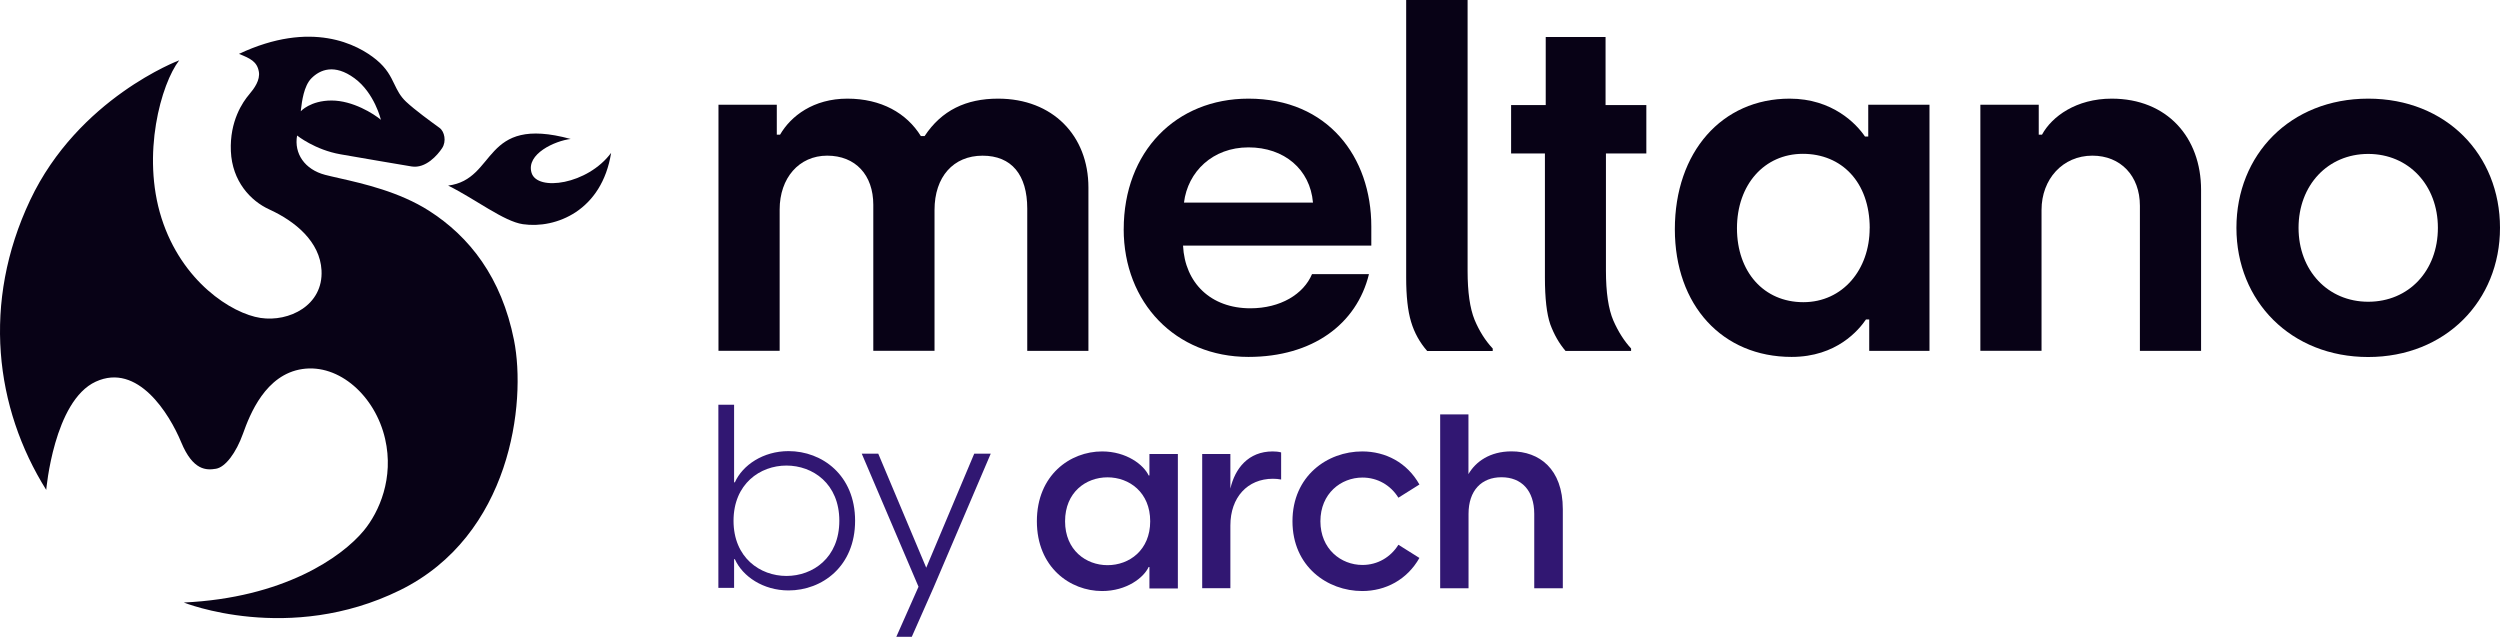
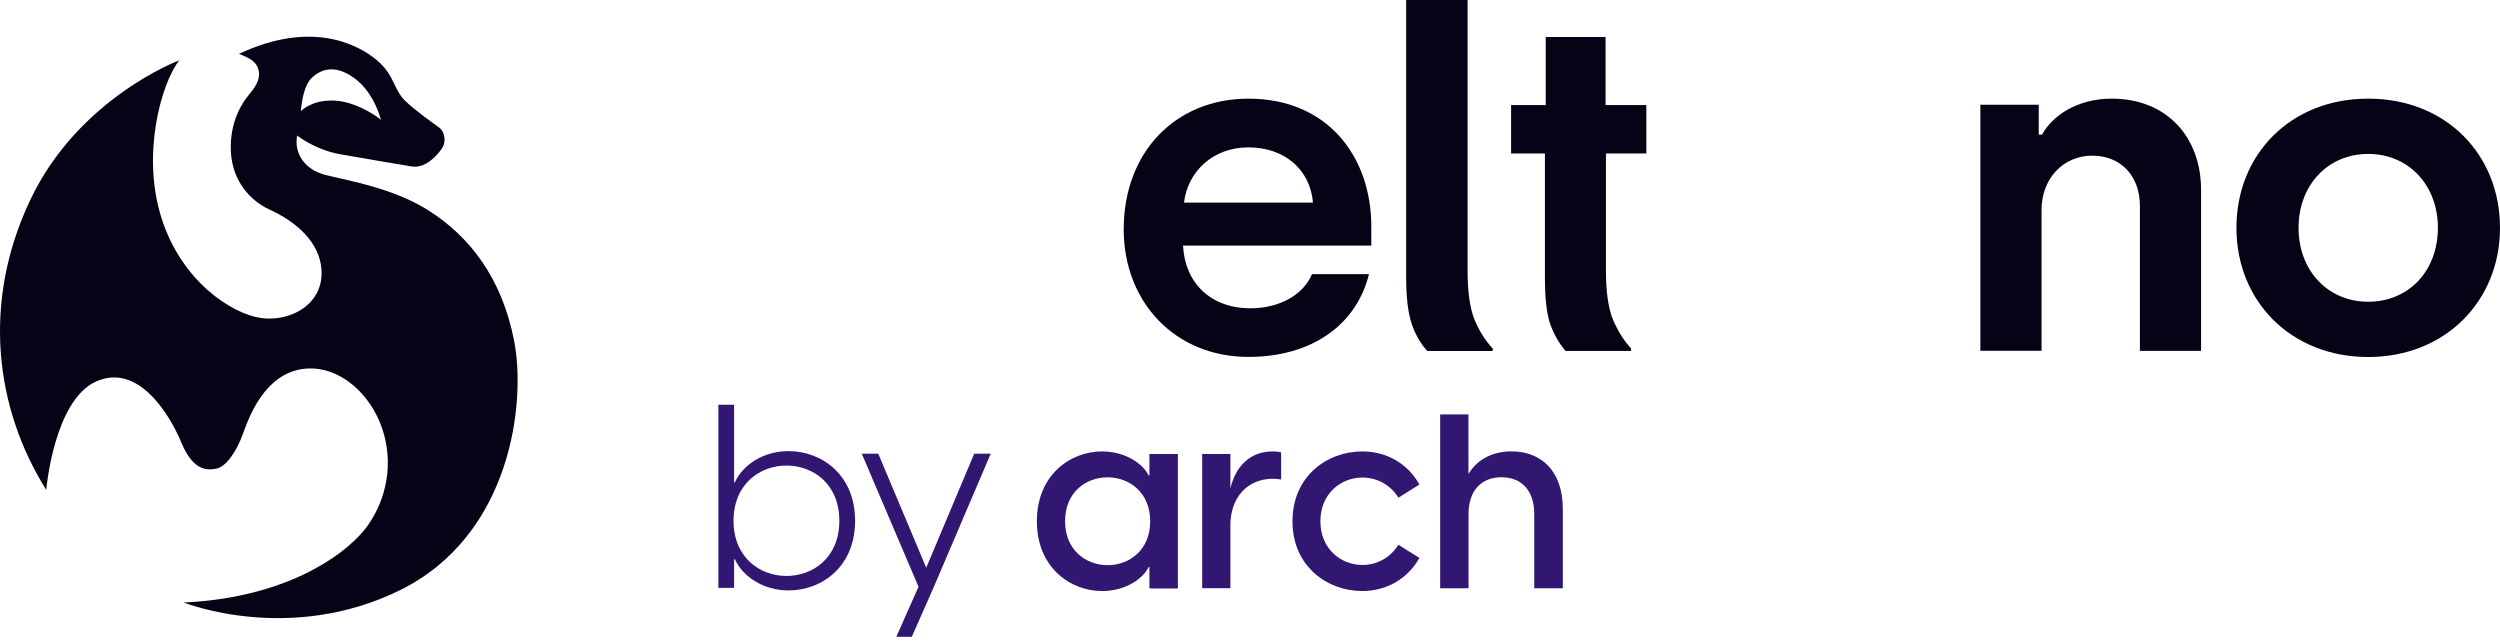
<svg xmlns="http://www.w3.org/2000/svg" class="menu-logo" fill="none" height="46" viewBox="0 0 179 46" width="179">
  <a href="https://arch.dev/" rel="noreferrer" target="_blank">
    <g>
      <rect fill="transparent" height="26" width="129" x="50" y="27" />
      <path d="M52.561 28.974V34.534H52.617C53.17 33.297 54.647 32.3 56.459 32.3C58.859 32.3 61.225 34.017 61.225 37.288C61.225 40.558 58.862 42.275 56.459 42.275C54.65 42.275 53.173 41.278 52.617 40.041H52.561V42.091H51.435V28.977H52.561V28.974ZM56.309 41.238C58.192 41.238 60.096 39.946 60.096 37.288C60.096 34.629 58.195 33.334 56.309 33.334C54.423 33.334 52.521 34.645 52.521 37.288C52.521 39.931 54.423 41.238 56.309 41.238Z" fill="#311772" />
      <path d="M65.767 42.014L61.702 32.485H62.884L66.318 40.648L69.754 32.485H70.936L66.835 42.088L65.284 45.595H64.176L65.764 42.014H65.767Z" fill="#311772" />
      <path d="M74.24 37.322C74.24 34.008 76.631 32.322 78.908 32.322C80.665 32.322 81.889 33.285 82.243 34.042H82.299V32.506H84.335V42.134H82.299V40.598H82.243C81.892 41.358 80.671 42.318 78.908 42.318C76.631 42.318 74.24 40.632 74.24 37.319V37.322ZM79.299 40.466C80.856 40.466 82.354 39.392 82.354 37.322C82.354 35.251 80.853 34.177 79.299 34.177C77.745 34.177 76.259 35.251 76.259 37.322C76.259 39.392 77.76 40.466 79.299 40.466Z" fill="#311772" />
      <path d="M86.077 32.506H88.095V34.983C88.425 33.54 89.382 32.322 91.123 32.322C91.341 32.322 91.529 32.34 91.729 32.392V34.334C91.526 34.297 91.363 34.279 91.141 34.279C89.323 34.279 88.095 35.608 88.095 37.623V42.115H86.077V32.5V32.506Z" fill="#311772" />
      <path d="M92.541 37.322C92.541 34.082 95.037 32.322 97.535 32.322C99.206 32.322 100.75 33.119 101.63 34.691L100.126 35.636C99.575 34.746 98.636 34.193 97.553 34.193C96.009 34.193 94.541 35.34 94.541 37.322C94.541 39.303 96.009 40.451 97.553 40.451C98.636 40.451 99.572 39.894 100.126 39.005L101.63 39.949C100.75 41.506 99.206 42.318 97.535 42.318C95.04 42.318 92.541 40.558 92.541 37.319V37.322Z" fill="#311772" />
      <path d="M103.11 29.672H105.141V33.946C105.655 33.06 106.673 32.318 108.224 32.318C110.199 32.318 111.898 33.558 111.898 36.46V42.118H109.852V36.795C109.852 35.112 108.932 34.171 107.507 34.171C106.082 34.171 105.147 35.112 105.147 36.795V42.118H103.116V29.672H103.11Z" fill="#311772" />
    </g>
  </a>
  <a aria-current="page" class="" href="/">
    <g>
      <rect fill="transparent" height="26" width="129" x="50" y="0" />
      <path d="M102.184 25.127C101.652 24.52 101.268 23.826 101.034 23.043C100.796 22.259 100.682 21.201 100.682 19.875V0H105.08V19.406C105.08 20.915 105.246 22.077 105.58 22.899C105.915 23.701 106.346 24.386 106.879 24.954V25.131H102.184L102.189 25.127H102.184Z" fill="#080216" />
-       <path d="M112.092 25.126C111.638 24.596 111.276 23.963 111 23.221C110.744 22.478 110.616 21.362 110.616 19.875V10.989H108.195V7.521H110.674V2.647H114.958V7.521H117.878V10.989H114.985V19.376C114.985 20.939 115.164 22.134 115.517 22.954C115.87 23.756 116.296 24.423 116.786 24.951V25.128H112.092V25.124V25.126Z" fill="#080216" />
-       <path d="M51.441 7.501H55.619V9.644H55.852C56.627 8.303 58.247 7.063 60.672 7.063C63.098 7.063 64.918 8.103 65.933 9.743H66.202C67.417 7.901 69.169 7.063 71.463 7.063C75.373 7.063 77.931 9.712 77.931 13.427V25.12H73.551V14.936C73.551 12.524 72.437 11.147 70.351 11.147C68.264 11.147 66.912 12.656 66.912 15.035V25.117H62.528V14.664C62.528 12.521 61.247 11.145 59.226 11.145C57.204 11.145 55.823 12.753 55.823 14.997V25.117H51.443V7.499H51.439L51.441 7.501Z" fill="#080216" />
+       <path d="M112.092 25.126C111.638 24.596 111.276 23.963 111 23.221C110.744 22.478 110.616 21.362 110.616 19.875V10.989H108.195V7.521H110.674V2.647H114.958V7.521H117.878V10.989H114.985V19.376C114.985 20.939 115.164 22.134 115.517 22.954C115.87 23.756 116.296 24.423 116.786 24.951V25.128V25.124V25.126Z" fill="#080216" />
      <path d="M80.458 16.414C80.458 10.853 84.2 7.063 89.391 7.063C95.087 7.063 98.186 11.252 98.186 16.212V17.584H84.705C84.838 20.264 86.695 22.074 89.525 22.074C91.679 22.074 93.335 21.066 93.941 19.626H98.018C97.142 23.213 93.973 25.555 89.388 25.555C84.166 25.555 80.456 21.667 80.456 16.407L80.46 16.412L80.458 16.414ZM94.009 14.505C93.806 12.126 91.954 10.552 89.391 10.552C86.828 10.552 85.044 12.292 84.773 14.505H94.009Z" fill="#080216" />
-       <path d="M119.919 16.414C119.919 10.884 123.291 7.063 128.14 7.063C131.208 7.063 132.926 8.874 133.533 9.777H133.766V7.497H138.151V25.12H133.836V22.876H133.602C133.097 23.615 131.511 25.555 128.279 25.555C123.327 25.555 119.919 21.872 119.919 16.407V16.412V16.414ZM133.872 16.344C133.872 13.025 131.85 11.014 129.086 11.014C126.321 11.014 124.367 13.225 124.367 16.344C124.367 19.464 126.287 21.636 129.117 21.636C131.947 21.636 133.867 19.293 133.867 16.344H133.872Z" fill="#080216" />
      <path d="M141.796 7.501H145.974V9.644H146.207C146.913 8.337 148.669 7.063 151.196 7.063C155.171 7.063 157.597 9.844 157.597 13.595V25.12H153.217V14.732C153.217 12.589 151.836 11.145 149.815 11.145C147.692 11.145 146.174 12.822 146.174 15.033V25.115H141.794V7.501H141.796Z" fill="#080216" />
      <path d="M160.128 16.313C160.128 11.084 163.972 7.063 169.564 7.063C175.157 7.063 179 11.084 179 16.313C179 21.542 175.09 25.562 169.564 25.562C164.039 25.562 160.128 21.573 160.128 16.313ZM174.553 16.313C174.553 13.263 172.462 11.021 169.564 11.021C166.667 11.021 164.576 13.265 164.576 16.313C164.576 19.361 166.667 21.605 169.564 21.605C172.462 21.605 174.553 19.394 174.553 16.313Z" fill="#080216" />
    </g>
  </a>
  <a aria-current="page" class="" href="/">
    <g>
      <rect fill="transparent" height="46" width="50" x="0" y="0" />
-       <path d="M43.757 10.943C42.077 13.216 38.463 13.726 38.059 12.371C37.65 11.017 39.752 10.08 40.86 9.95C34.465 8.209 35.624 12.841 32.087 13.288C34.041 14.254 36.071 15.857 37.444 16.053C39.8 16.392 43.097 15.094 43.757 10.941" fill="#080216" />
      <path clip-rule="evenodd" d="M18.532 5.126C18.408 4.407 17.909 4.178 17.112 3.859H17.108C22.3 1.417 25.613 3.178 26.948 4.279C27.689 4.89 27.97 5.472 28.235 6.022C28.448 6.462 28.65 6.882 29.072 7.28C29.706 7.877 30.883 8.728 31.357 9.072C31.404 9.106 31.444 9.135 31.476 9.16C31.828 9.416 31.977 10.125 31.655 10.608C31.337 11.091 30.487 12.084 29.47 11.918C28.453 11.752 26.222 11.367 24.385 11.049C22.548 10.73 21.272 9.703 21.272 9.703C21.041 10.992 21.818 12.138 23.282 12.52C23.565 12.594 23.907 12.67 24.291 12.758C26.013 13.149 28.592 13.733 30.723 15.094C33.618 16.945 35.91 19.864 36.803 24.354C37.697 28.844 36.581 38.354 28.634 42.26C20.688 46.164 13.159 43.14 13.159 43.14C20.281 42.808 24.452 39.915 26.045 37.995C27.161 36.647 28.217 34.221 27.574 31.423C26.871 28.359 24.284 26.032 21.647 26.423C19.01 26.814 17.894 29.662 17.4 31.045C16.905 32.429 16.135 33.451 15.461 33.563C14.787 33.675 13.822 33.711 12.973 31.663C12.124 29.617 9.86 25.949 6.857 27.326C3.854 28.703 3.31 35.077 3.31 35.077C-0.367 29.201 -1.303 21.661 2.155 14.339C5.614 7.017 12.831 4.319 12.831 4.319C11.54 5.993 10.113 11.057 11.564 15.615C13.015 20.17 16.598 22.454 18.653 22.764C20.706 23.074 23.154 21.857 23.021 19.357C22.911 17.304 21.146 15.846 19.277 14.993C17.943 14.384 16.622 12.98 16.53 10.822C16.438 8.663 17.384 7.298 17.846 6.756C18.208 6.33 18.637 5.739 18.534 5.128L18.532 5.126ZM23.74 7.197C22.224 7.197 21.535 7.967 21.535 7.967C21.539 7.929 21.546 7.884 21.55 7.832C21.616 7.286 21.748 6.152 22.303 5.6C22.907 4.995 23.936 4.544 25.378 5.6C26.82 6.655 27.273 8.578 27.273 8.578C26.768 8.151 25.259 7.197 23.742 7.197H23.74Z" fill="#080216" fill-rule="evenodd" />
    </g>
  </a>
</svg>